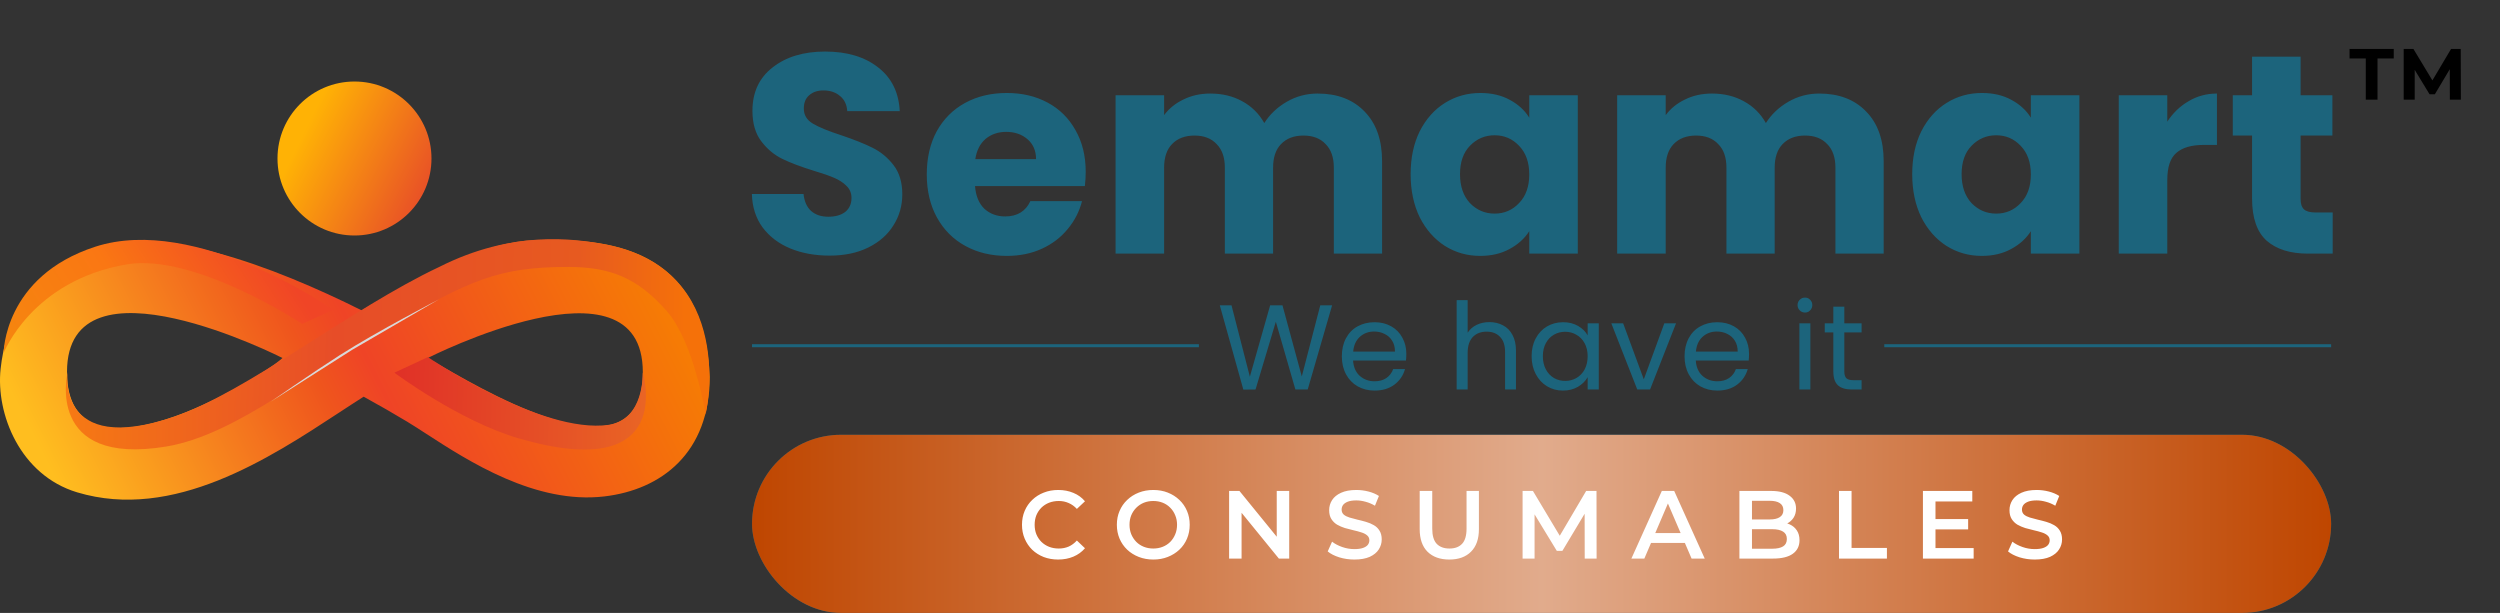
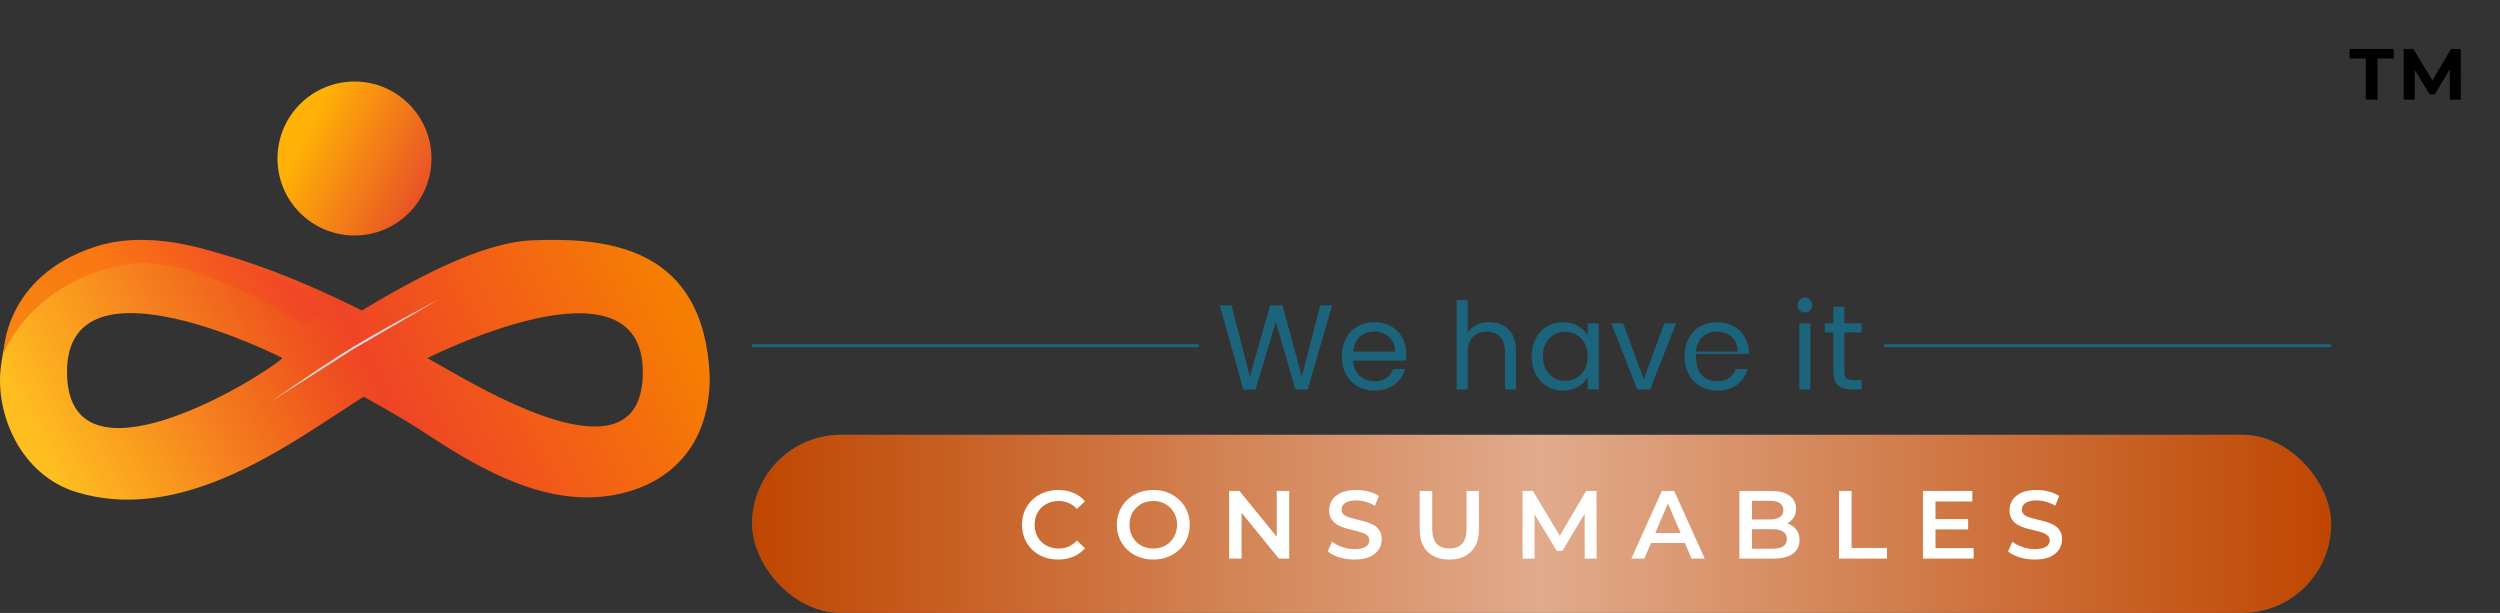
<svg xmlns="http://www.w3.org/2000/svg" width="828" height="203" viewBox="0 0 828 203" fill="none">
  <rect x="0" y="0" width="828" height="203" fill="#333333" stroke="none" />
  <rect x="249.574" y="144.5" width="522" height="58" rx="29" fill="#1C647C" />
  <rect x="249.574" y="144.5" width="522" height="58" rx="29" stroke="#1C647C" />
  <rect x="249.074" y="144" width="523" height="59" rx="29.5" fill="url(#paint0_linear_853_223)" />
  <path d="M350.45 185.32C348.744 185.32 347.154 185.043 345.682 184.488C344.232 183.912 342.962 183.112 341.874 182.088C340.808 181.043 339.976 179.816 339.378 178.408C338.781 177 338.482 175.464 338.482 173.8C338.482 172.136 338.781 170.6 339.378 169.192C339.976 167.784 340.818 166.568 341.906 165.544C342.994 164.499 344.264 163.699 345.714 163.144C347.165 162.568 348.754 162.28 350.482 162.28C352.317 162.28 353.992 162.6 355.506 163.24C357.021 163.859 358.301 164.787 359.346 166.024L356.658 168.552C355.848 167.677 354.941 167.027 353.938 166.6C352.936 166.152 351.848 165.928 350.674 165.928C349.501 165.928 348.424 166.12 347.442 166.504C346.482 166.888 345.64 167.432 344.914 168.136C344.21 168.84 343.656 169.672 343.25 170.632C342.866 171.592 342.674 172.648 342.674 173.8C342.674 174.952 342.866 176.008 343.25 176.968C343.656 177.928 344.21 178.76 344.914 179.464C345.64 180.168 346.482 180.712 347.442 181.096C348.424 181.48 349.501 181.672 350.674 181.672C351.848 181.672 352.936 181.459 353.938 181.032C354.941 180.584 355.848 179.912 356.658 179.016L359.346 181.576C358.301 182.792 357.021 183.72 355.506 184.36C353.992 185 352.306 185.32 350.45 185.32ZM381.999 185.32C380.25 185.32 378.639 185.032 377.167 184.456C375.695 183.88 374.415 183.08 373.327 182.056C372.239 181.011 371.397 179.795 370.799 178.408C370.202 177 369.903 175.464 369.903 173.8C369.903 172.136 370.202 170.611 370.799 169.224C371.397 167.816 372.239 166.6 373.327 165.576C374.415 164.531 375.695 163.72 377.167 163.144C378.639 162.568 380.239 162.28 381.967 162.28C383.717 162.28 385.317 162.568 386.767 163.144C388.239 163.72 389.519 164.531 390.607 165.576C391.695 166.6 392.538 167.816 393.135 169.224C393.733 170.611 394.031 172.136 394.031 173.8C394.031 175.464 393.733 177 393.135 178.408C392.538 179.816 391.695 181.032 390.607 182.056C389.519 183.08 388.239 183.88 386.767 184.456C385.317 185.032 383.727 185.32 381.999 185.32ZM381.967 181.672C383.098 181.672 384.143 181.48 385.103 181.096C386.063 180.712 386.895 180.168 387.599 179.464C388.303 178.739 388.847 177.907 389.231 176.968C389.637 176.008 389.839 174.952 389.839 173.8C389.839 172.648 389.637 171.603 389.231 170.664C388.847 169.704 388.303 168.872 387.599 168.168C386.895 167.443 386.063 166.888 385.103 166.504C384.143 166.12 383.098 165.928 381.967 165.928C380.837 165.928 379.791 166.12 378.831 166.504C377.893 166.888 377.061 167.443 376.335 168.168C375.631 168.872 375.077 169.704 374.671 170.664C374.287 171.603 374.095 172.648 374.095 173.8C374.095 174.931 374.287 175.976 374.671 176.936C375.077 177.896 375.631 178.739 376.335 179.464C377.039 180.168 377.871 180.712 378.831 181.096C379.791 181.48 380.837 181.672 381.967 181.672ZM407.081 185V162.6H410.505L424.553 179.848H422.857V162.6H426.985V185H423.561L409.513 167.752H411.209V185H407.081ZM448.571 185.32C446.822 185.32 445.147 185.075 443.547 184.584C441.947 184.072 440.678 183.421 439.739 182.632L441.179 179.4C442.075 180.104 443.185 180.691 444.507 181.16C445.83 181.629 447.185 181.864 448.571 181.864C449.745 181.864 450.694 181.736 451.419 181.48C452.145 181.224 452.678 180.883 453.019 180.456C453.361 180.008 453.531 179.507 453.531 178.952C453.531 178.269 453.286 177.725 452.795 177.32C452.305 176.893 451.665 176.563 450.875 176.328C450.107 176.072 449.243 175.837 448.283 175.624C447.345 175.411 446.395 175.165 445.435 174.888C444.497 174.589 443.633 174.216 442.843 173.768C442.075 173.299 441.446 172.68 440.955 171.912C440.465 171.144 440.219 170.163 440.219 168.968C440.219 167.752 440.539 166.643 441.179 165.64C441.841 164.616 442.833 163.805 444.155 163.208C445.499 162.589 447.195 162.28 449.243 162.28C450.587 162.28 451.921 162.451 453.243 162.792C454.566 163.133 455.718 163.624 456.699 164.264L455.387 167.496C454.385 166.899 453.35 166.461 452.283 166.184C451.217 165.885 450.193 165.736 449.211 165.736C448.059 165.736 447.121 165.875 446.395 166.152C445.691 166.429 445.169 166.792 444.827 167.24C444.507 167.688 444.347 168.2 444.347 168.776C444.347 169.459 444.582 170.013 445.051 170.44C445.542 170.845 446.171 171.165 446.939 171.4C447.729 171.635 448.603 171.869 449.563 172.104C450.523 172.317 451.473 172.563 452.411 172.84C453.371 173.117 454.235 173.48 455.003 173.928C455.793 174.376 456.422 174.984 456.891 175.752C457.382 176.52 457.627 177.491 457.627 178.664C457.627 179.859 457.297 180.968 456.635 181.992C455.995 182.995 455.003 183.805 453.659 184.424C452.315 185.021 450.619 185.32 448.571 185.32ZM480.024 185.32C476.952 185.32 474.542 184.456 472.792 182.728C471.064 181 470.2 178.504 470.2 175.24V162.6H474.36V175.08C474.36 177.384 474.851 179.059 475.832 180.104C476.835 181.149 478.243 181.672 480.056 181.672C481.87 181.672 483.267 181.149 484.248 180.104C485.23 179.059 485.72 177.384 485.72 175.08V162.6H489.816V175.24C489.816 178.504 488.942 181 487.192 182.728C485.464 184.456 483.075 185.32 480.024 185.32ZM504.282 185V162.6H507.706L517.498 178.952H515.706L525.338 162.6H528.762L528.794 185H524.858L524.826 168.776H525.658L517.466 182.44H515.61L507.29 168.776H508.25V185H504.282ZM540.317 185L550.397 162.6H554.493L564.605 185H560.253L551.581 164.808H553.245L544.605 185H540.317ZM544.957 179.816L546.077 176.552H558.173L559.293 179.816H544.957ZM576.093 185V162.6H586.589C589.277 162.6 591.325 163.133 592.733 164.2C594.141 165.245 594.845 166.653 594.845 168.424C594.845 169.619 594.568 170.643 594.013 171.496C593.459 172.328 592.712 172.979 591.773 173.448C590.856 173.896 589.853 174.12 588.765 174.12L589.341 172.968C590.6 172.968 591.731 173.203 592.733 173.672C593.736 174.12 594.525 174.781 595.101 175.656C595.699 176.531 595.997 177.619 595.997 178.92C595.997 180.84 595.261 182.333 593.789 183.4C592.317 184.467 590.131 185 587.229 185H576.093ZM580.253 181.736H586.973C588.531 181.736 589.725 181.48 590.557 180.968C591.389 180.456 591.805 179.635 591.805 178.504C591.805 177.395 591.389 176.584 590.557 176.072C589.725 175.539 588.531 175.272 586.973 175.272H579.933V172.04H586.141C587.592 172.04 588.701 171.784 589.469 171.272C590.259 170.76 590.653 169.992 590.653 168.968C590.653 167.923 590.259 167.144 589.469 166.632C588.701 166.12 587.592 165.864 586.141 165.864H580.253V181.736ZM609.077 185V162.6H613.237V181.48H624.949V185H609.077ZM640.713 171.912H651.849V175.336H640.713V171.912ZM641.033 181.512H653.673V185H636.873V162.6H653.225V166.088H641.033V181.512ZM673.895 185.32C672.146 185.32 670.471 185.075 668.871 184.584C667.271 184.072 666.002 183.421 665.063 182.632L666.503 179.4C667.399 180.104 668.508 180.691 669.831 181.16C671.154 181.629 672.508 181.864 673.895 181.864C675.068 181.864 676.018 181.736 676.743 181.48C677.468 181.224 678.002 180.883 678.343 180.456C678.684 180.008 678.855 179.507 678.855 178.952C678.855 178.269 678.61 177.725 678.119 177.32C677.628 176.893 676.988 176.563 676.199 176.328C675.431 176.072 674.567 175.837 673.607 175.624C672.668 175.411 671.719 175.165 670.759 174.888C669.82 174.589 668.956 174.216 668.167 173.768C667.399 173.299 666.77 172.68 666.279 171.912C665.788 171.144 665.543 170.163 665.543 168.968C665.543 167.752 665.863 166.643 666.503 165.64C667.164 164.616 668.156 163.805 669.479 163.208C670.823 162.589 672.519 162.28 674.567 162.28C675.911 162.28 677.244 162.451 678.567 162.792C679.89 163.133 681.042 163.624 682.023 164.264L680.711 167.496C679.708 166.899 678.674 166.461 677.607 166.184C676.54 165.885 675.516 165.736 674.535 165.736C673.383 165.736 672.444 165.875 671.719 166.152C671.015 166.429 670.492 166.792 670.151 167.24C669.831 167.688 669.671 168.2 669.671 168.776C669.671 169.459 669.906 170.013 670.375 170.44C670.866 170.845 671.495 171.165 672.263 171.4C673.052 171.635 673.927 171.869 674.887 172.104C675.847 172.317 676.796 172.563 677.735 172.84C678.695 173.117 679.559 173.48 680.327 173.928C681.116 174.376 681.746 174.984 682.215 175.752C682.706 176.52 682.951 177.491 682.951 178.664C682.951 179.859 682.62 180.968 681.959 181.992C681.319 182.995 680.327 183.805 678.983 184.424C677.639 185.021 675.943 185.32 673.895 185.32Z" fill="white" />
  <path d="M783.546 33V19.368H778.17V16.2H792.81V19.368H787.434V33H783.546ZM796.102 33V16.2H799.318L806.47 28.056H804.766L811.798 16.2H814.99L815.038 33H811.39L811.366 21.792H812.038L806.422 31.224H804.67L798.934 21.792H799.75V33H796.102Z" fill="black" />
-   <path d="M274.778 84.658C269.953 84.658 265.629 83.875 261.806 82.308C257.984 80.741 254.913 78.423 252.594 75.352C250.338 72.281 249.148 68.584 249.022 64.26H266.13C266.381 66.704 267.227 68.584 268.668 69.9C270.11 71.153 271.99 71.78 274.308 71.78C276.69 71.78 278.57 71.247 279.948 70.182C281.327 69.054 282.016 67.519 282.016 65.576C282.016 63.947 281.452 62.599 280.324 61.534C279.259 60.469 277.912 59.591 276.282 58.902C274.716 58.213 272.46 57.429 269.514 56.552C265.253 55.236 261.775 53.92 259.08 52.604C256.386 51.288 254.067 49.345 252.124 46.776C250.182 44.207 249.21 40.854 249.21 36.718C249.21 30.577 251.435 25.783 255.884 22.336C260.334 18.827 266.13 17.072 273.274 17.072C280.544 17.072 286.403 18.827 290.852 22.336C295.302 25.783 297.683 30.608 297.996 36.812H280.606C280.481 34.681 279.698 33.021 278.256 31.83C276.815 30.577 274.966 29.95 272.71 29.95C270.768 29.95 269.201 30.483 268.01 31.548C266.82 32.551 266.224 34.023 266.224 35.966C266.224 38.097 267.227 39.757 269.232 40.948C271.238 42.139 274.371 43.423 278.632 44.802C282.894 46.243 286.34 47.622 288.972 48.938C291.667 50.254 293.986 52.165 295.928 54.672C297.871 57.179 298.842 60.406 298.842 64.354C298.842 68.114 297.871 71.529 295.928 74.6C294.048 77.671 291.291 80.115 287.656 81.932C284.022 83.749 279.729 84.658 274.778 84.658ZM359.588 56.928C359.588 58.432 359.494 59.999 359.306 61.628H322.928C323.179 64.887 324.213 67.393 326.03 69.148C327.91 70.84 330.198 71.686 332.892 71.686C336.903 71.686 339.692 69.994 341.258 66.61H358.366C357.489 70.057 355.891 73.159 353.572 75.916C351.316 78.673 348.465 80.835 345.018 82.402C341.572 83.969 337.718 84.752 333.456 84.752C328.318 84.752 323.743 83.655 319.732 81.462C315.722 79.269 312.588 76.135 310.332 72.062C308.076 67.989 306.948 63.226 306.948 57.774C306.948 52.322 308.045 47.559 310.238 43.486C312.494 39.413 315.628 36.279 319.638 34.086C323.649 31.893 328.255 30.796 333.456 30.796C338.532 30.796 343.044 31.861 346.992 33.992C350.94 36.123 354.011 39.162 356.204 43.11C358.46 47.058 359.588 51.664 359.588 56.928ZM343.138 52.698C343.138 49.941 342.198 47.747 340.318 46.118C338.438 44.489 336.088 43.674 333.268 43.674C330.574 43.674 328.286 44.457 326.406 46.024C324.589 47.591 323.461 49.815 323.022 52.698H343.138ZM436.406 30.984C442.923 30.984 448.093 32.958 451.916 36.906C455.801 40.854 457.744 46.337 457.744 53.356V84H441.764V55.518C441.764 52.134 440.855 49.533 439.038 47.716C437.283 45.836 434.839 44.896 431.706 44.896C428.573 44.896 426.097 45.836 424.28 47.716C422.525 49.533 421.648 52.134 421.648 55.518V84H405.668V55.518C405.668 52.134 404.759 49.533 402.942 47.716C401.187 45.836 398.743 44.896 395.61 44.896C392.477 44.896 390.001 45.836 388.184 47.716C386.429 49.533 385.552 52.134 385.552 55.518V84H369.478V31.548H385.552V38.128C387.181 35.935 389.312 34.211 391.944 32.958C394.576 31.642 397.553 30.984 400.874 30.984C404.822 30.984 408.331 31.83 411.402 33.522C414.535 35.214 416.979 37.627 418.734 40.76C420.551 37.877 423.027 35.527 426.16 33.71C429.293 31.893 432.709 30.984 436.406 30.984ZM467.2 57.68C467.2 52.291 468.203 47.559 470.208 43.486C472.276 39.413 475.065 36.279 478.574 34.086C482.083 31.893 486 30.796 490.324 30.796C494.021 30.796 497.249 31.548 500.006 33.052C502.826 34.556 504.988 36.53 506.492 38.974V31.548H522.566V84H506.492V76.574C504.925 79.018 502.732 80.992 499.912 82.496C497.155 84 493.927 84.752 490.23 84.752C485.969 84.752 482.083 83.655 478.574 81.462C475.065 79.206 472.276 76.041 470.208 71.968C468.203 67.832 467.2 63.069 467.2 57.68ZM506.492 57.774C506.492 53.763 505.364 50.599 503.108 48.28C500.915 45.961 498.22 44.802 495.024 44.802C491.828 44.802 489.102 45.961 486.846 48.28C484.653 50.536 483.556 53.669 483.556 57.68C483.556 61.691 484.653 64.887 486.846 67.268C489.102 69.587 491.828 70.746 495.024 70.746C498.22 70.746 500.915 69.587 503.108 67.268C505.364 64.949 506.492 61.785 506.492 57.774ZM602.533 30.984C609.05 30.984 614.22 32.958 618.043 36.906C621.928 40.854 623.871 46.337 623.871 53.356V84H607.891V55.518C607.891 52.134 606.982 49.533 605.165 47.716C603.41 45.836 600.966 44.896 597.833 44.896C594.699 44.896 592.224 45.836 590.407 47.716C588.652 49.533 587.775 52.134 587.775 55.518V84H571.795V55.518C571.795 52.134 570.886 49.533 569.069 47.716C567.314 45.836 564.87 44.896 561.737 44.896C558.603 44.896 556.128 45.836 554.311 47.716C552.556 49.533 551.679 52.134 551.679 55.518V84H535.605V31.548H551.679V38.128C553.308 35.935 555.439 34.211 558.071 32.958C560.703 31.642 563.679 30.984 567.001 30.984C570.949 30.984 574.458 31.83 577.529 33.522C580.662 35.214 583.106 37.627 584.861 40.76C586.678 37.877 589.153 35.527 592.287 33.71C595.42 31.893 598.835 30.984 602.533 30.984ZM633.327 57.68C633.327 52.291 634.329 47.559 636.335 43.486C638.403 39.413 641.191 36.279 644.701 34.086C648.21 31.893 652.127 30.796 656.451 30.796C660.148 30.796 663.375 31.548 666.133 33.052C668.953 34.556 671.115 36.53 672.619 38.974V31.548H688.693V84H672.619V76.574C671.052 79.018 668.859 80.992 666.039 82.496C663.281 84 660.054 84.752 656.357 84.752C652.095 84.752 648.21 83.655 644.701 81.462C641.191 79.206 638.403 76.041 636.335 71.968C634.329 67.832 633.327 63.069 633.327 57.68ZM672.619 57.774C672.619 53.763 671.491 50.599 669.235 48.28C667.041 45.961 664.347 44.802 661.151 44.802C657.955 44.802 655.229 45.961 652.973 48.28C650.779 50.536 649.683 53.669 649.683 57.68C649.683 61.691 650.779 64.887 652.973 67.268C655.229 69.587 657.955 70.746 661.151 70.746C664.347 70.746 667.041 69.587 669.235 67.268C671.491 64.949 672.619 61.785 672.619 57.774ZM717.805 40.29C719.685 37.407 722.035 35.151 724.855 33.522C727.675 31.83 730.809 30.984 734.255 30.984V47.998H729.837C725.827 47.998 722.819 48.875 720.813 50.63C718.808 52.322 717.805 55.33 717.805 59.654V84H701.731V31.548H717.805V40.29ZM772.582 70.37V84H764.404C758.576 84 754.033 82.59 750.774 79.77C747.516 76.887 745.886 72.219 745.886 65.764V44.896H739.494V31.548H745.886V18.764H761.96V31.548H772.488V44.896H761.96V65.952C761.96 67.519 762.336 68.647 763.088 69.336C763.84 70.025 765.094 70.37 766.848 70.37H772.582Z" fill="#1C647C" />
  <line x1="249.074" y1="114.5" x2="397.074" y2="114.5" stroke="#1C647C" />
-   <path d="M441.194 101.12L433.114 129H429.034L422.554 106.56L415.834 129L411.794 129.04L403.994 101.12H407.874L413.954 124.76L420.674 101.12H424.754L431.154 124.68L437.274 101.12H441.194ZM465.778 117.2C465.778 117.893 465.738 118.627 465.658 119.4H448.138C448.271 121.56 449.004 123.253 450.338 124.48C451.698 125.68 453.338 126.28 455.258 126.28C456.831 126.28 458.138 125.92 459.178 125.2C460.244 124.453 460.991 123.467 461.418 122.24H465.338C464.751 124.347 463.578 126.067 461.818 127.4C460.058 128.707 457.871 129.36 455.258 129.36C453.178 129.36 451.311 128.893 449.658 127.96C448.031 127.027 446.751 125.707 445.818 124C444.884 122.267 444.418 120.267 444.418 118C444.418 115.733 444.871 113.747 445.778 112.04C446.684 110.333 447.951 109.027 449.578 108.12C451.231 107.187 453.124 106.72 455.258 106.72C457.338 106.72 459.178 107.173 460.778 108.08C462.378 108.987 463.604 110.24 464.458 111.84C465.338 113.413 465.778 115.2 465.778 117.2ZM462.018 116.44C462.018 115.053 461.711 113.867 461.098 112.88C460.484 111.867 459.644 111.107 458.578 110.6C457.538 110.067 456.378 109.8 455.098 109.8C453.258 109.8 451.684 110.387 450.378 111.56C449.098 112.733 448.364 114.36 448.178 116.44H462.018ZM493.326 106.68C494.98 106.68 496.473 107.04 497.806 107.76C499.14 108.453 500.18 109.507 500.926 110.92C501.7 112.333 502.086 114.053 502.086 116.08V129H498.486V116.6C498.486 114.413 497.94 112.747 496.846 111.6C495.753 110.427 494.26 109.84 492.366 109.84C490.446 109.84 488.913 110.44 487.766 111.64C486.646 112.84 486.086 114.587 486.086 116.88V129H482.446V99.4H486.086V110.2C486.806 109.08 487.793 108.213 489.046 107.6C490.326 106.987 491.753 106.68 493.326 106.68ZM507.272 117.96C507.272 115.72 507.726 113.76 508.632 112.08C509.539 110.373 510.779 109.053 512.352 108.12C513.952 107.187 515.726 106.72 517.672 106.72C519.592 106.72 521.259 107.133 522.672 107.96C524.086 108.787 525.139 109.827 525.832 111.08V107.08H529.512V129H525.832V124.92C525.112 126.2 524.032 127.267 522.592 128.12C521.179 128.947 519.526 129.36 517.632 129.36C515.686 129.36 513.926 128.88 512.352 127.92C510.779 126.96 509.539 125.613 508.632 123.88C507.726 122.147 507.272 120.173 507.272 117.96ZM525.832 118C525.832 116.347 525.499 114.907 524.832 113.68C524.166 112.453 523.259 111.52 522.112 110.88C520.992 110.213 519.752 109.88 518.392 109.88C517.032 109.88 515.792 110.2 514.672 110.84C513.552 111.48 512.659 112.413 511.992 113.64C511.326 114.867 510.992 116.307 510.992 117.96C510.992 119.64 511.326 121.107 511.992 122.36C512.659 123.587 513.552 124.533 514.672 125.2C515.792 125.84 517.032 126.16 518.392 126.16C519.752 126.16 520.992 125.84 522.112 125.2C523.259 124.533 524.166 123.587 524.832 122.36C525.499 121.107 525.832 119.653 525.832 118ZM544.424 125.64L551.224 107.08H555.104L546.504 129H542.264L533.664 107.08H537.584L544.424 125.64ZM579.285 117.2C579.285 117.893 579.245 118.627 579.165 119.4H561.645C561.779 121.56 562.512 123.253 563.845 124.48C565.205 125.68 566.845 126.28 568.765 126.28C570.339 126.28 571.645 125.92 572.685 125.2C573.752 124.453 574.499 123.467 574.925 122.24H578.845C578.259 124.347 577.085 126.067 575.325 127.4C573.565 128.707 571.379 129.36 568.765 129.36C566.685 129.36 564.819 128.893 563.165 127.96C561.539 127.027 560.259 125.707 559.325 124C558.392 122.267 557.925 120.267 557.925 118C557.925 115.733 558.379 113.747 559.285 112.04C560.192 110.333 561.459 109.027 563.085 108.12C564.739 107.187 566.632 106.72 568.765 106.72C570.845 106.72 572.685 107.173 574.285 108.08C575.885 108.987 577.112 110.24 577.965 111.84C578.845 113.413 579.285 115.2 579.285 117.2ZM575.525 116.44C575.525 115.053 575.219 113.867 574.605 112.88C573.992 111.867 573.152 111.107 572.085 110.6C571.045 110.067 569.885 109.8 568.605 109.8C566.765 109.8 565.192 110.387 563.885 111.56C562.605 112.733 561.872 114.36 561.685 116.44H575.525ZM597.834 103.52C597.141 103.52 596.554 103.28 596.074 102.8C595.594 102.32 595.354 101.733 595.354 101.04C595.354 100.347 595.594 99.76 596.074 99.28C596.554 98.8 597.141 98.56 597.834 98.56C598.501 98.56 599.061 98.8 599.514 99.28C599.994 99.76 600.234 100.347 600.234 101.04C600.234 101.733 599.994 102.32 599.514 102.8C599.061 103.28 598.501 103.52 597.834 103.52ZM599.594 107.08V129H595.954V107.08H599.594ZM610.838 110.08V123C610.838 124.067 611.065 124.827 611.518 125.28C611.971 125.707 612.758 125.92 613.878 125.92H616.558V129H613.278C611.251 129 609.731 128.533 608.718 127.6C607.705 126.667 607.198 125.133 607.198 123V110.08H604.358V107.08H607.198V101.56H610.838V107.08H616.558V110.08H610.838Z" fill="#1C647C" />
+   <path d="M441.194 101.12L433.114 129H429.034L422.554 106.56L415.834 129L411.794 129.04L403.994 101.12H407.874L413.954 124.76L420.674 101.12H424.754L431.154 124.68L437.274 101.12H441.194ZM465.778 117.2C465.778 117.893 465.738 118.627 465.658 119.4H448.138C448.271 121.56 449.004 123.253 450.338 124.48C451.698 125.68 453.338 126.28 455.258 126.28C456.831 126.28 458.138 125.92 459.178 125.2C460.244 124.453 460.991 123.467 461.418 122.24H465.338C464.751 124.347 463.578 126.067 461.818 127.4C460.058 128.707 457.871 129.36 455.258 129.36C453.178 129.36 451.311 128.893 449.658 127.96C448.031 127.027 446.751 125.707 445.818 124C444.884 122.267 444.418 120.267 444.418 118C444.418 115.733 444.871 113.747 445.778 112.04C446.684 110.333 447.951 109.027 449.578 108.12C451.231 107.187 453.124 106.72 455.258 106.72C457.338 106.72 459.178 107.173 460.778 108.08C462.378 108.987 463.604 110.24 464.458 111.84C465.338 113.413 465.778 115.2 465.778 117.2ZM462.018 116.44C462.018 115.053 461.711 113.867 461.098 112.88C460.484 111.867 459.644 111.107 458.578 110.6C457.538 110.067 456.378 109.8 455.098 109.8C453.258 109.8 451.684 110.387 450.378 111.56C449.098 112.733 448.364 114.36 448.178 116.44H462.018ZM493.326 106.68C494.98 106.68 496.473 107.04 497.806 107.76C499.14 108.453 500.18 109.507 500.926 110.92C501.7 112.333 502.086 114.053 502.086 116.08V129H498.486V116.6C498.486 114.413 497.94 112.747 496.846 111.6C495.753 110.427 494.26 109.84 492.366 109.84C490.446 109.84 488.913 110.44 487.766 111.64C486.646 112.84 486.086 114.587 486.086 116.88V129H482.446V99.4H486.086V110.2C486.806 109.08 487.793 108.213 489.046 107.6C490.326 106.987 491.753 106.68 493.326 106.68ZM507.272 117.96C507.272 115.72 507.726 113.76 508.632 112.08C509.539 110.373 510.779 109.053 512.352 108.12C513.952 107.187 515.726 106.72 517.672 106.72C519.592 106.72 521.259 107.133 522.672 107.96C524.086 108.787 525.139 109.827 525.832 111.08V107.08H529.512V129H525.832V124.92C525.112 126.2 524.032 127.267 522.592 128.12C521.179 128.947 519.526 129.36 517.632 129.36C515.686 129.36 513.926 128.88 512.352 127.92C510.779 126.96 509.539 125.613 508.632 123.88C507.726 122.147 507.272 120.173 507.272 117.96ZM525.832 118C525.832 116.347 525.499 114.907 524.832 113.68C524.166 112.453 523.259 111.52 522.112 110.88C520.992 110.213 519.752 109.88 518.392 109.88C517.032 109.88 515.792 110.2 514.672 110.84C513.552 111.48 512.659 112.413 511.992 113.64C511.326 114.867 510.992 116.307 510.992 117.96C510.992 119.64 511.326 121.107 511.992 122.36C512.659 123.587 513.552 124.533 514.672 125.2C515.792 125.84 517.032 126.16 518.392 126.16C519.752 126.16 520.992 125.84 522.112 125.2C523.259 124.533 524.166 123.587 524.832 122.36C525.499 121.107 525.832 119.653 525.832 118ZM544.424 125.64L551.224 107.08H555.104L546.504 129H542.264L533.664 107.08H537.584L544.424 125.64ZM579.285 117.2H561.645C561.779 121.56 562.512 123.253 563.845 124.48C565.205 125.68 566.845 126.28 568.765 126.28C570.339 126.28 571.645 125.92 572.685 125.2C573.752 124.453 574.499 123.467 574.925 122.24H578.845C578.259 124.347 577.085 126.067 575.325 127.4C573.565 128.707 571.379 129.36 568.765 129.36C566.685 129.36 564.819 128.893 563.165 127.96C561.539 127.027 560.259 125.707 559.325 124C558.392 122.267 557.925 120.267 557.925 118C557.925 115.733 558.379 113.747 559.285 112.04C560.192 110.333 561.459 109.027 563.085 108.12C564.739 107.187 566.632 106.72 568.765 106.72C570.845 106.72 572.685 107.173 574.285 108.08C575.885 108.987 577.112 110.24 577.965 111.84C578.845 113.413 579.285 115.2 579.285 117.2ZM575.525 116.44C575.525 115.053 575.219 113.867 574.605 112.88C573.992 111.867 573.152 111.107 572.085 110.6C571.045 110.067 569.885 109.8 568.605 109.8C566.765 109.8 565.192 110.387 563.885 111.56C562.605 112.733 561.872 114.36 561.685 116.44H575.525ZM597.834 103.52C597.141 103.52 596.554 103.28 596.074 102.8C595.594 102.32 595.354 101.733 595.354 101.04C595.354 100.347 595.594 99.76 596.074 99.28C596.554 98.8 597.141 98.56 597.834 98.56C598.501 98.56 599.061 98.8 599.514 99.28C599.994 99.76 600.234 100.347 600.234 101.04C600.234 101.733 599.994 102.32 599.514 102.8C599.061 103.28 598.501 103.52 597.834 103.52ZM599.594 107.08V129H595.954V107.08H599.594ZM610.838 110.08V123C610.838 124.067 611.065 124.827 611.518 125.28C611.971 125.707 612.758 125.92 613.878 125.92H616.558V129H613.278C611.251 129 609.731 128.533 608.718 127.6C607.705 126.667 607.198 125.133 607.198 123V110.08H604.358V107.08H607.198V101.56H610.838V107.08H616.558V110.08H610.838Z" fill="#1C647C" />
  <line x1="624.074" y1="114.5" x2="772.074" y2="114.5" stroke="#1C647C" />
  <path fill-rule="evenodd" clip-rule="evenodd" d="M120.447 131.381C125.63 134.228 130.469 137.024 134.782 139.616C136.632 140.729 138.764 142.111 141.139 143.65C155.061 152.673 177.332 167.107 200.188 164.412C219.025 162.19 235.075 150.057 235.075 124.804C233.282 81.707 201.407 78.619 176.393 79.583C161.725 80.149 142.542 89.201 119.842 102.82C90.666 88.237 51.789 73.353 29.333 82.941C8.822 91.699 1.782 107.404 0.196 122.219C-1.39 137.034 6.594 157.357 25.556 163.063C57.4 172.644 89.282 151.748 112.226 136.709C115.114 134.816 117.86 133.016 120.447 131.381ZM22.193 123.168C22.188 164.127 85.631 125.749 93.565 118.572C93.565 118.572 22.199 82.21 22.193 123.168ZM212.898 123.235C212.903 159.38 164.562 131.729 146.806 121.573C144.442 120.221 142.62 119.179 141.527 118.639C141.527 118.639 212.893 82.276 212.898 123.235Z" fill="url(#paint1_linear_853_223)" />
  <path d="M110.398 102.596L100.092 107.275C100.092 107.275 64.499 83.77 42.017 87.56C10.501 92.872 1.186 116.96 1.186 116.96C1.186 116.96 1.186 91.601 31.512 81.725C65.009 70.817 110.398 102.596 110.398 102.596Z" fill="url(#paint2_linear_853_223)" />
-   <path d="M130.614 123.432L141.713 118.27C141.713 118.27 179.177 143.856 201.574 140.714C213.467 139.045 212.872 123.432 212.872 123.432C212.872 123.432 224.368 160.464 171.843 145.202C152.096 139.465 130.614 123.432 130.614 123.432Z" fill="url(#paint3_linear_853_223)" />
-   <path d="M233.684 137.349C233.684 137.349 244.988 88.848 199.593 80.793C190.211 79.129 169.862 76.08 145.477 88.408C116.432 102.075 81.596 129.907 57.67 138.007C18.428 151.293 22.389 123.195 22.389 123.195C22.389 123.195 14.659 154.615 55.093 147.882C78.845 143.927 104.414 121.543 130.611 107.036C155.877 93.043 164.746 88.408 188.097 88.408C202.17 88.408 211.096 92 220.799 102.993C229.9 113.302 233.684 137.349 233.684 137.349Z" fill="url(#paint4_linear_853_223)" />
  <path d="M112.58 117.599C103.453 123.426 89.588 133.084 89.588 133.084L116.742 115.803L145.285 99.195C145.285 99.195 125.008 109.664 112.58 117.599Z" fill="#D9D9D9" />
  <circle cx="117.406" cy="52.498" r="25.5" fill="url(#paint5_linear_853_223)" />
  <defs>
    <linearGradient id="paint0_linear_853_223" x1="249.074" y1="173.5" x2="772.074" y2="173.5" gradientUnits="userSpaceOnUse">
      <stop stop-color="#BF4600" />
      <stop offset="0.5" stop-color="#E1AB8C" />
      <stop offset="1" stop-color="#BF4600" />
    </linearGradient>
    <linearGradient id="paint1_linear_853_223" x1="1.35304e-06" y1="122.538" x2="187.264" y2="27.916" gradientUnits="userSpaceOnUse">
      <stop stop-color="#FFBE1F" />
      <stop offset="0.439" stop-color="#EF551D" />
      <stop offset="0.524" stop-color="#EF4426" />
      <stop offset="1" stop-color="#F67E03" />
    </linearGradient>
    <linearGradient id="paint2_linear_853_223" x1="-20.58" y1="112.949" x2="71.139" y2="53.988" gradientUnits="userSpaceOnUse">
      <stop stop-color="#F48C0D" />
      <stop offset="0.554" stop-color="#FA7713" />
      <stop offset="1" stop-color="#F04526" />
    </linearGradient>
    <linearGradient id="paint3_linear_853_223" x1="213.938" y1="162.925" x2="129.382" y2="161.05" gradientUnits="userSpaceOnUse">
      <stop stop-color="#E96525" />
      <stop offset="1" stop-color="#E03027" />
    </linearGradient>
    <linearGradient id="paint4_linear_853_223" x1="228.333" y1="53.862" x2="13.648" y2="48.287" gradientUnits="userSpaceOnUse">
      <stop stop-color="#F57109" />
      <stop offset="0.167" stop-color="#E75A20" />
      <stop offset="0.54" stop-color="#E74D28" />
      <stop offset="1" stop-color="#F87F11" />
    </linearGradient>
    <linearGradient id="paint5_linear_853_223" x1="117.592" y1="9.502" x2="158.753" y2="29.862" gradientUnits="userSpaceOnUse">
      <stop stop-color="#FFB205" />
      <stop offset="1" stop-color="#E84F27" />
    </linearGradient>
  </defs>
</svg>